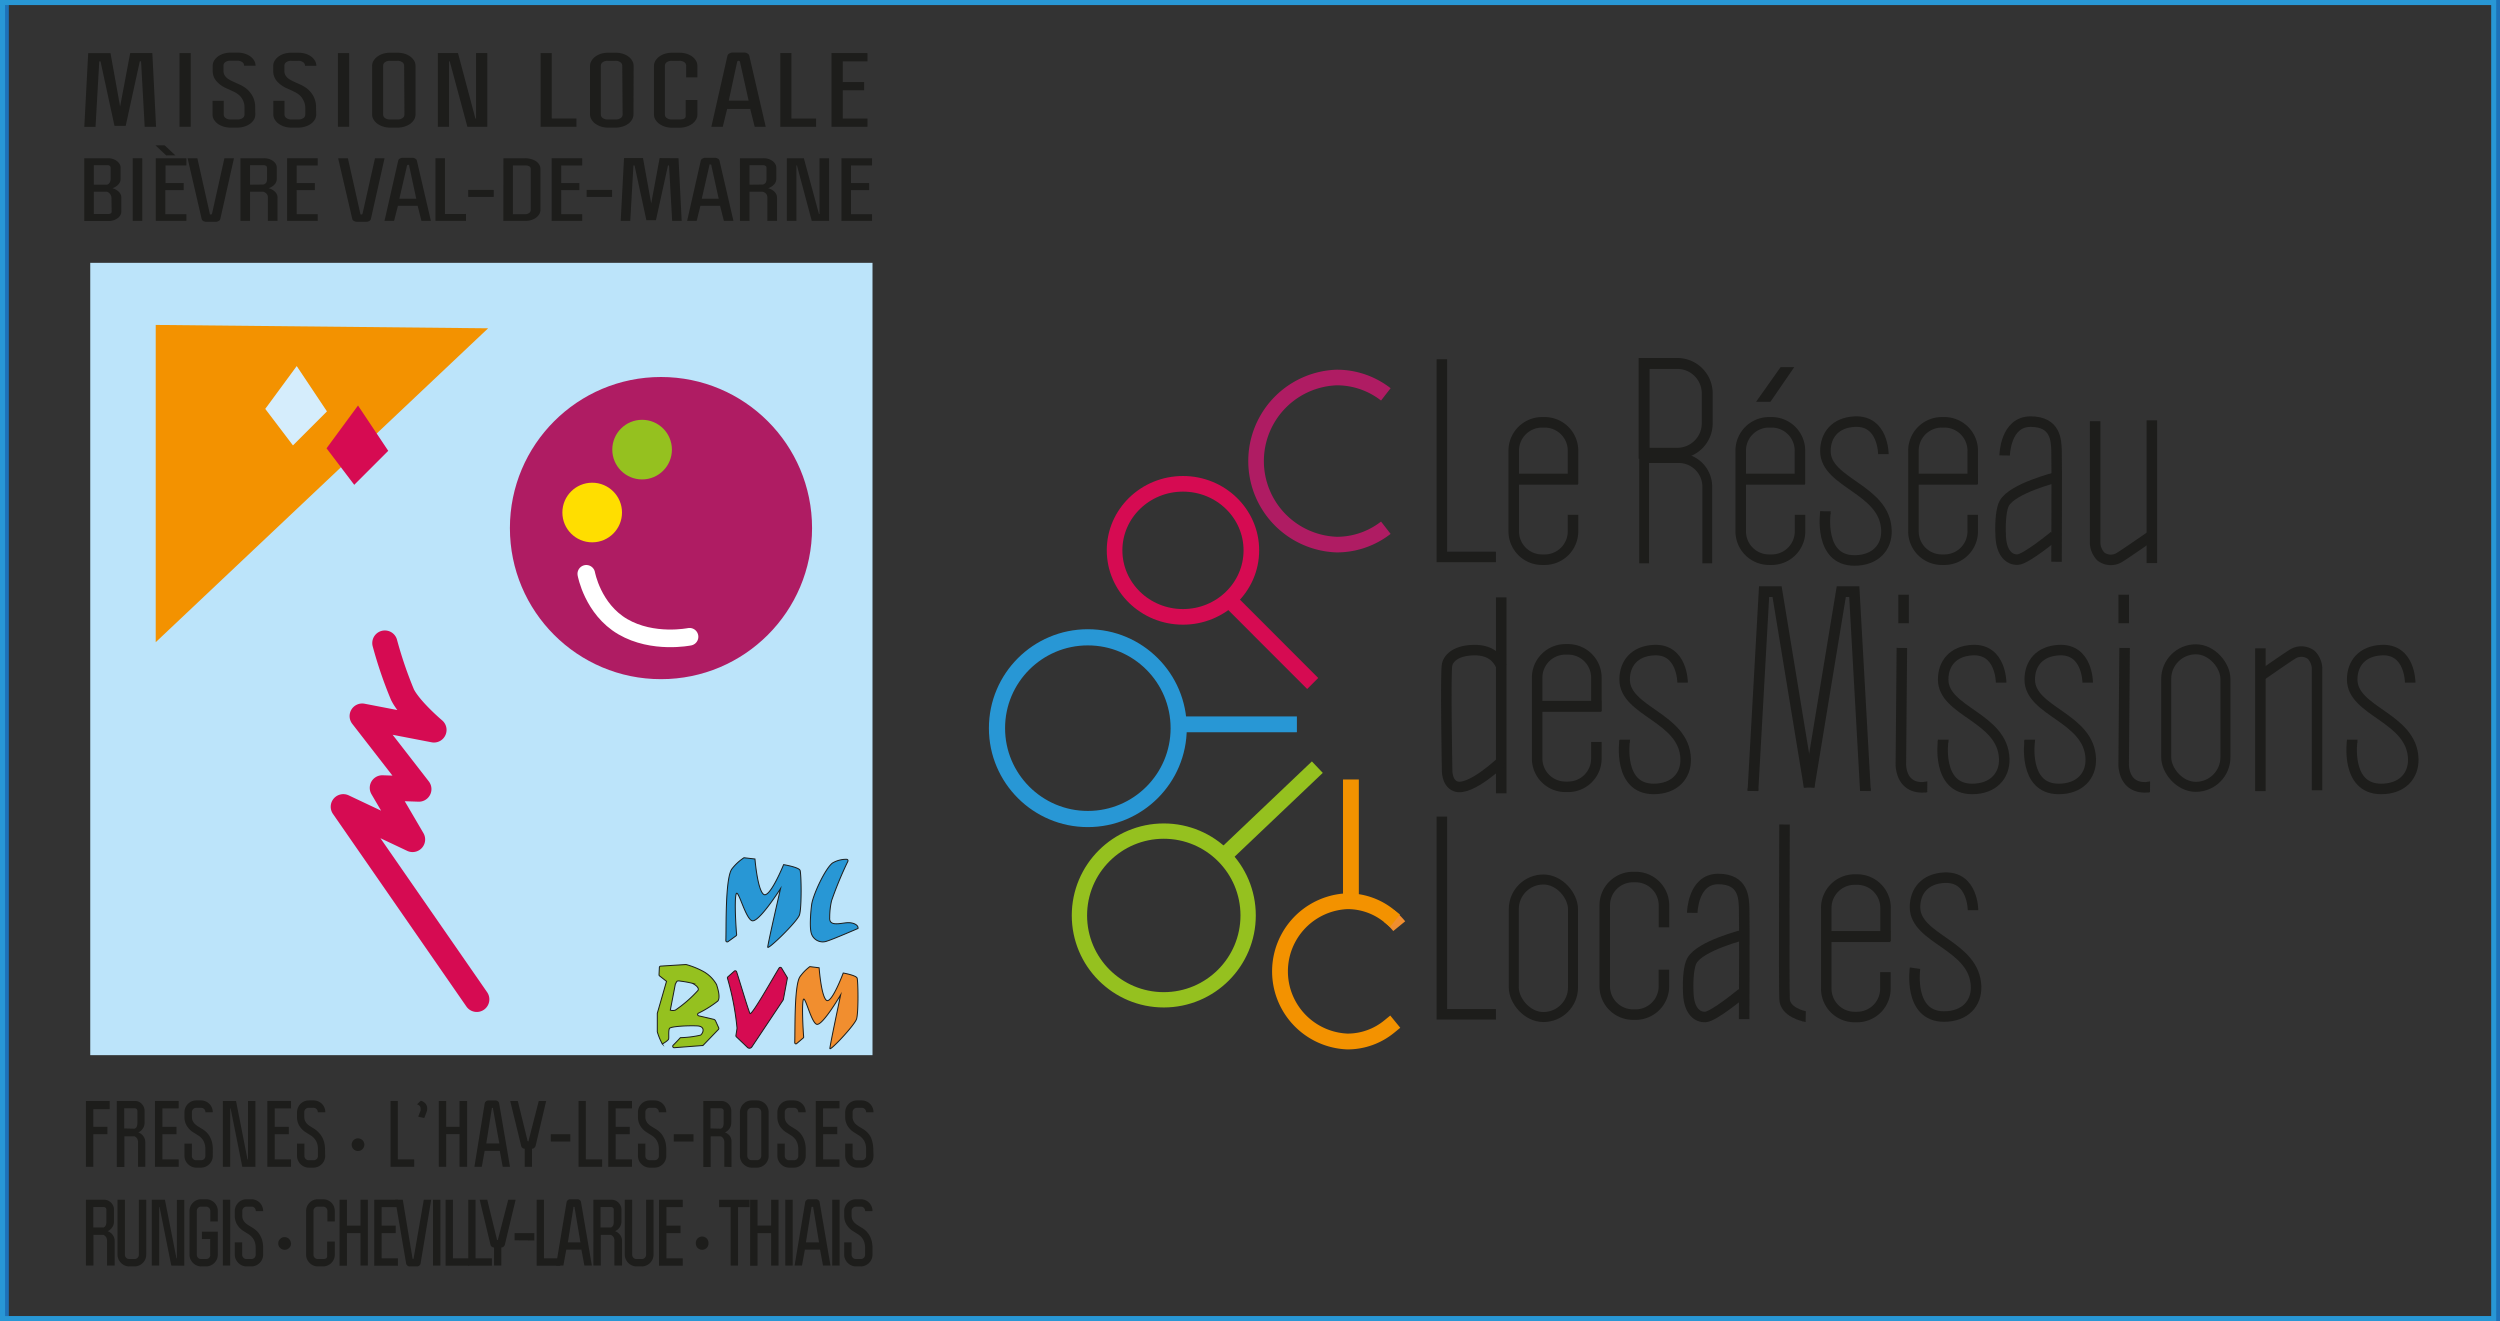
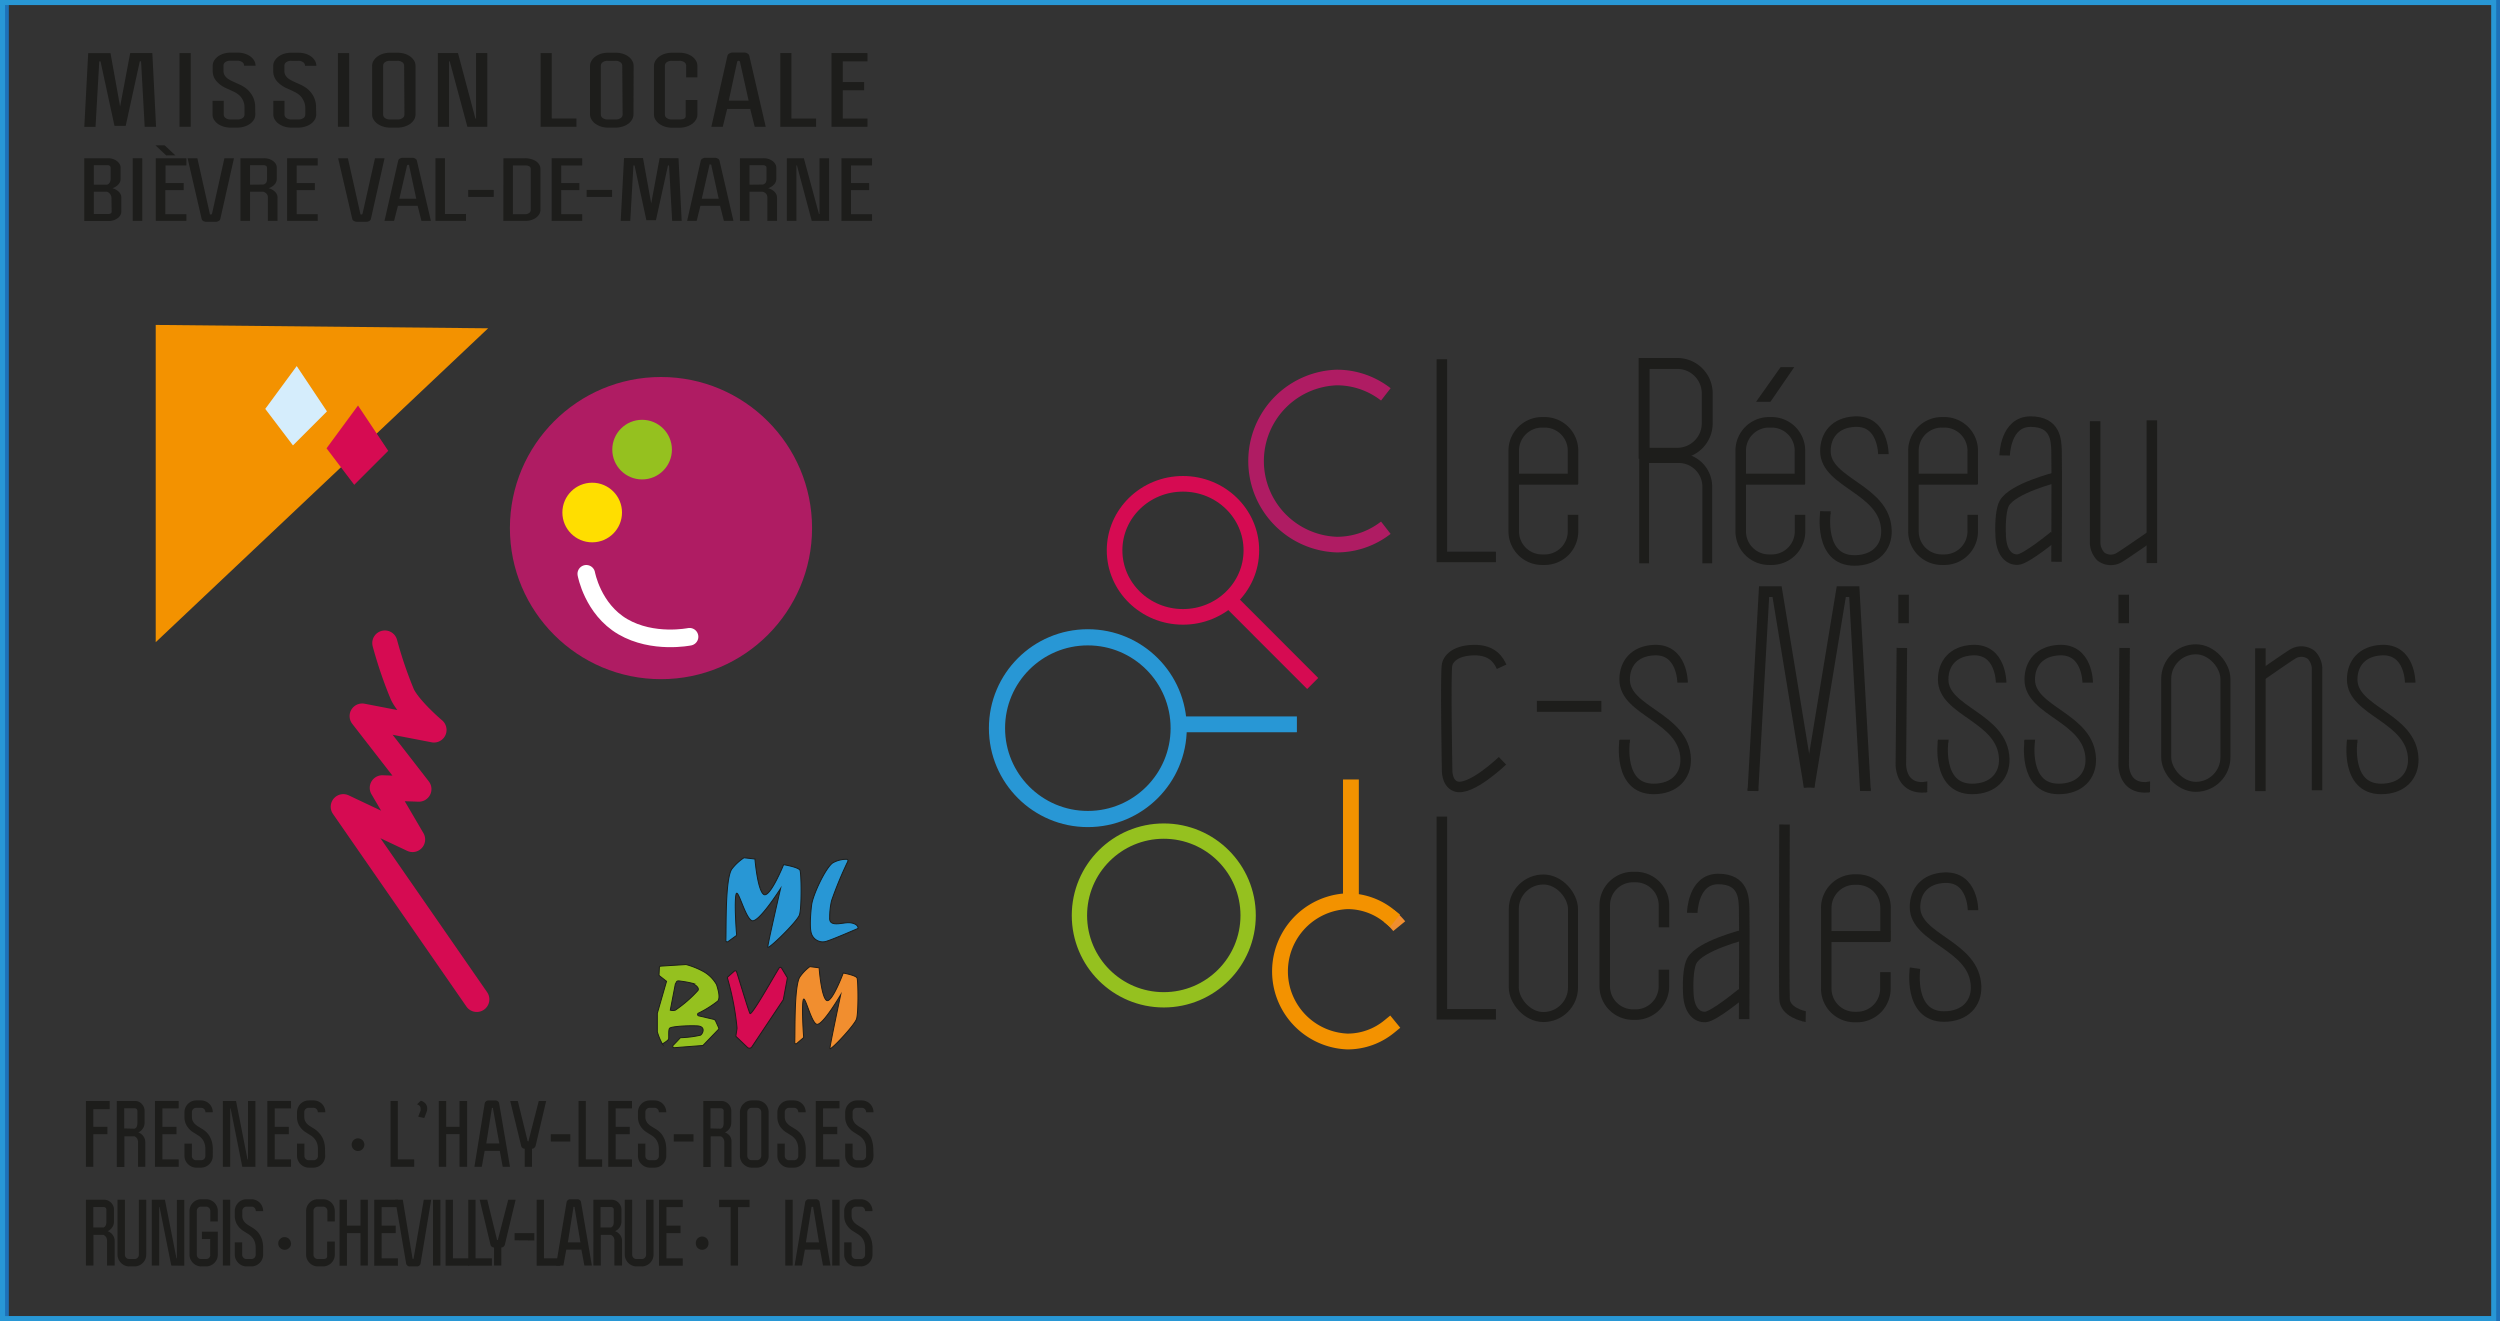
<svg xmlns="http://www.w3.org/2000/svg" id="Calque_5" data-name="Calque 5" viewBox="0 0 496.42 262.33">
  <rect x="0" y="0" width="496.42" height="262.33" fill="#333333" stroke="none" />
  <defs>
    <style>.cls-1{fill:#bce4fa;}.cls-10,.cls-11,.cls-15,.cls-16,.cls-17,.cls-18,.cls-19,.cls-2,.cls-20,.cls-21,.cls-22,.cls-23,.cls-24,.cls-25,.cls-26,.cls-27,.cls-28,.cls-29,.cls-30,.cls-31,.cls-33,.cls-34,.cls-35,.cls-36{fill:none;}.cls-18,.cls-2{stroke:#24a737;stroke-linejoin:bevel;}.cls-3{fill:#2897d5;}.cls-26,.cls-27,.cls-28,.cls-29,.cls-3,.cls-30,.cls-31,.cls-33,.cls-34,.cls-4,.cls-5,.cls-6{stroke:#1d1d1b;}.cls-15,.cls-16,.cls-17,.cls-19,.cls-20,.cls-21,.cls-22,.cls-23,.cls-24,.cls-25,.cls-26,.cls-27,.cls-28,.cls-29,.cls-3,.cls-30,.cls-31,.cls-33,.cls-34,.cls-35,.cls-36,.cls-4,.cls-5,.cls-6{stroke-miterlimit:10;}.cls-3,.cls-4,.cls-5,.cls-6{stroke-width:0.2px;}.cls-4{fill:#f18e2f;}.cls-5,.cls-8{fill:#95c11f;}.cls-13,.cls-6{fill:#d60b52;}.cls-7{fill:#af1c63;}.cls-9{fill:#ffde00;}.cls-10{stroke:#fff;stroke-width:3.5px;}.cls-10,.cls-11{stroke-linecap:round;stroke-linejoin:round;}.cls-11,.cls-21{stroke:#d60b52;}.cls-11{stroke-width:5px;}.cls-12{fill:#f39200;}.cls-14{fill:#d5edfc;}.cls-15,.cls-20{stroke:#af1c63;}.cls-15,.cls-16,.cls-19,.cls-23,.cls-25{stroke-width:3.14px;}.cls-16,.cls-19{stroke:#f39200;}.cls-17{stroke:#f18e2f;stroke-width:3.06px;}.cls-18{stroke-width:1.05px;}.cls-19{stroke-linecap:square;}.cls-20{stroke-width:3.1px;}.cls-21{stroke-width:3.1px;}.cls-22,.cls-23,.cls-36{stroke:#2897d5;}.cls-22{stroke-width:3.21px;}.cls-24,.cls-25{stroke:#95c11f;}.cls-24{stroke-width:3.04px;}.cls-26{stroke-width:2.09px;}.cls-27{stroke-width:2.09px;}.cls-28{stroke-width:2.18px;}.cls-29{stroke-width:2.17px;}.cls-30{stroke-width:1.95px;}.cls-31{stroke-width:1.99px;}.cls-32{fill:#1d1d1b;}.cls-33{stroke-width:2.09px;}.cls-34{stroke-width:2.13px;}.cls-35{stroke:#1d71b8;}</style>
  </defs>
  <title>LogoMLbvm</title>
-   <rect class="cls-1" x="17.92" y="52.19" width="155.33" height="157.33" />
  <g id="Calque_2" data-name="Calque 2">
    <path class="cls-2" d="M270.48,28.56" transform="translate(-6.75 -6.14)" />
  </g>
  <path class="cls-3" d="M151.31,193.12a.27.27,0,0,1-.43-.24c.1-2.6-.15-12.17,1.18-14.17a9.87,9.87,0,0,1,2.42-2.25l2.18.25s.48,6,1.69,7,4-5.88,4-5.88,3,.5,3.26,1.13.36,7.5-.12,8.87-6.29,7-6.29,6.38,2.54-11.63,2.54-11.63-4.35,6.88-5.68,6.38-2.79-6.63-3.15-5.25,0,7,.11,8a.27.27,0,0,1-.11.25Z" transform="translate(-6.75 -6.14)" />
  <path class="cls-4" d="M164.93,213.37c-.16.13-.37,0-.37-.22.09-2.39-.12-11.17,1-13a8.81,8.81,0,0,1,2-2.07l1.84.23s.4,5.51,1.42,6.43,3.37-5.39,3.37-5.39,2.54.45,2.75,1,.3,6.88-.11,8.14-5.29,6.43-5.29,5.85,2.14-10.67,2.14-10.67-3.67,6.31-4.79,5.85-2.35-6.08-2.65-4.81,0,6.38.09,7.31a.28.28,0,0,1-.09.23Z" transform="translate(-6.75 -6.14)" />
  <path class="cls-3" d="M175.11,177.17a.28.28,0,0,0-.25-.4,5.38,5.38,0,0,0-2.82.75c-1.51,1.21-3.87,6.38-4.12,8.25-.19,1.41-.44,4.5-.07,5.69A2.37,2.37,0,0,0,171,193c1.25-.38,6.12-2.5,6.12-2.5.13-.63-.87-1.25-2.25-1.13s-3.5.75-3.37-1a14.84,14.84,0,0,1,.37-3.37A72.85,72.85,0,0,1,175.11,177.17Z" transform="translate(-6.75 -6.14)" />
  <path class="cls-5" d="M140.39,213.72c.62-.61,1.46-1.53,1.46-1.53a20.25,20.25,0,0,0,4-.5c.5-.34,1.09-1.75-.66-1.84s-5.25.09-5.5.5-.09,1.75-.17,2.09-1.25,1-1.25,1a11.8,11.8,0,0,1-1-2.42v-3.67L139.1,201l-1.38-1.08a.28.28,0,0,1-.11-.23l.07-1.44a.28.28,0,0,1,.26-.27l4.95-.31H143a15.85,15.85,0,0,1,3.46,1.4,6.75,6.75,0,0,1,2.58,2.59c.17.58.83,2.5.25,3.25a21,21,0,0,1-3.87,2.42.28.28,0,0,0,.07.52l2.91.68a.58.58,0,0,1,.44.33l.62,1.37a.29.29,0,0,1-.05.32l-3,3.11a.34.34,0,0,1-.19.09l-5.55.43A.29.29,0,0,1,140.39,213.72Zm-.54-7a1.73,1.73,0,0,0,1,0,24.83,24.83,0,0,0,4.5-3.92c.34-.58-.75-1.25-1.16-1.42a19.37,19.37,0,0,0-2.25-.41c-.92-.17-.77.08-1.09.58Z" transform="translate(-6.75 -6.14)" />
  <path class="cls-6" d="M152.53,199l-1.24,1.11a.25.25,0,0,0-.09.26,53.52,53.52,0,0,1,1.9,9.91c0,.15-.16,1.11-.22,1.48a.29.29,0,0,0,.08.25l2.22,2.12a.57.57,0,0,0,.86-.1l6.19-9.28a.49.49,0,0,0,.08-.21l.77-4.09a.28.28,0,0,0,0-.2l-1.14-1.89a.29.29,0,0,0-.49,0c-1.12,1.8-5.25,9.17-5.75,9.05-.16,0-2.12-6.6-2.68-8.29A.29.29,0,0,0,152.53,199Z" transform="translate(-6.75 -6.14)" />
  <circle class="cls-7" cx="131.25" cy="104.86" r="30" />
  <circle class="cls-8" cx="127.5" cy="89.28" r="5.92" />
  <circle class="cls-9" cx="117.59" cy="101.77" r="5.92" />
  <path class="cls-10" d="M123.17,120.08s1.25,7,7.25,10.5,13.25,2,13.25,2" transform="translate(-6.75 -6.14)" />
  <path class="cls-11" d="M83.17,133.83a82.37,82.37,0,0,0,3.5,10.25c1.5,3,6.25,7,6.25,7l-14.25-2.75,11.25,14.5-7.25-.25,6,10.25-13.75-6.5,26.5,38.25" transform="translate(-6.75 -6.14)" />
  <polygon class="cls-12" points="30.92 64.52 30.92 127.52 96.92 65.19 30.92 64.52" />
  <polygon class="cls-13" points="71.09 80.52 64.84 89.02 70.34 96.27 77.09 89.52 71.09 80.52" />
  <polygon class="cls-14" points="58.92 72.69 52.67 81.19 58.17 88.44 64.92 81.69 58.92 72.69" />
  <path class="cls-15" d="M275,115.11v0Z" transform="translate(-6.75 -6.14)" />
  <line class="cls-16" x1="268.25" y1="154.78" x2="268.25" y2="178.91" />
  <path class="cls-17" d="M282.53,188a14.25,14.25,0,0,1,2.06,2.05" transform="translate(-6.75 -6.14)" />
  <path class="cls-18" d="M282.48,69.07" transform="translate(-6.75 -6.14)" />
  <path class="cls-19" d="M282.59,210a13.06,13.06,0,0,1-8.26,2.95,13.94,13.94,0,0,1,0-27.86,13.12,13.12,0,0,1,8.2,2.89" transform="translate(-6.75 -6.14)" />
  <path class="cls-20" d="M281.93,110.93a16,16,0,0,1-3.67,2.14,15.73,15.73,0,0,1-6.07,1.21,16.6,16.6,0,0,1,0-33.18,15.77,15.77,0,0,1,6.07,1.21,16,16,0,0,1,3.67,2.14" transform="translate(-6.75 -6.14)" />
  <ellipse class="cls-21" cx="234.9" cy="109.28" rx="13.58" ry="13.21" />
  <line class="cls-21" x1="260.66" y1="135.72" x2="244.03" y2="119.08" />
  <circle class="cls-22" cx="216.01" cy="144.59" r="18.04" />
  <line class="cls-23" x1="257.52" y1="143.83" x2="233.94" y2="143.83" />
  <circle class="cls-24" cx="231.09" cy="181.78" r="16.75" />
-   <line class="cls-25" x1="261.58" y1="152.33" x2="242.99" y2="170" />
  <polyline class="cls-26" points="286.31 71.33 286.31 110.59 297.04 110.59" />
  <polyline class="cls-26" points="286.31 162.15 286.31 201.41 297.04 201.41" />
  <path class="cls-27" d="M319.1,108.36v3.31a5.63,5.63,0,0,1-5.61,5.61h-.55a5.63,5.63,0,0,1-5.61-5.61V95.58A5.63,5.63,0,0,1,312.94,90h.55a5.63,5.63,0,0,1,5.61,5.61v6.63" transform="translate(-6.75 -6.14)" />
  <line class="cls-28" x1="300.52" y1="95.15" x2="313.33" y2="95.15" />
  <path class="cls-27" d="M337.15,198.68V202a5.63,5.63,0,0,1-5.61,5.61H331a5.63,5.63,0,0,1-5.6-5.61V185.9a5.62,5.62,0,0,1,5.6-5.61h.55a5.62,5.62,0,0,1,5.61,5.61v4.38" transform="translate(-6.75 -6.14)" />
  <path class="cls-27" d="M364.18,108.36v3.31a5.63,5.63,0,0,1-5.61,5.61H358a5.63,5.63,0,0,1-5.6-5.61V95.58A5.62,5.62,0,0,1,358,90h.55a5.62,5.62,0,0,1,5.61,5.61v6.63" transform="translate(-6.75 -6.14)" />
  <line class="cls-28" x1="345.6" y1="95.15" x2="358.41" y2="95.15" />
  <path class="cls-27" d="M398.47,108.36v3.31a5.63,5.63,0,0,1-5.61,5.61h-.55a5.63,5.63,0,0,1-5.61-5.61V95.58A5.63,5.63,0,0,1,392.31,90h.55a5.63,5.63,0,0,1,5.61,5.61v6.63" transform="translate(-6.75 -6.14)" />
  <line class="cls-28" x1="379.89" y1="95.15" x2="392.7" y2="95.15" />
-   <path class="cls-27" d="M323.74,153.47v3.3a5.62,5.62,0,0,1-5.61,5.61h-.54a5.62,5.62,0,0,1-5.61-5.61V140.69a5.62,5.62,0,0,1,5.61-5.61h.54a5.62,5.62,0,0,1,5.61,5.61v6.63" transform="translate(-6.75 -6.14)" />
  <line class="cls-28" x1="305.17" y1="140.26" x2="317.98" y2="140.26" />
  <path class="cls-27" d="M381.13,199.18v3.31a5.63,5.63,0,0,1-5.61,5.6H375a5.63,5.63,0,0,1-5.61-5.6V186.4a5.63,5.63,0,0,1,5.61-5.61h.55a5.63,5.63,0,0,1,5.61,5.61V193" transform="translate(-6.75 -6.14)" />
  <line class="cls-28" x1="362.55" y1="185.97" x2="375.36" y2="185.97" />
  <path class="cls-29" d="M326.47,72.17h6.61A5.94,5.94,0,0,1,339,78.11V84A5.94,5.94,0,0,1,333.08,90h-6.61a0,0,0,0,1,0,0V72.17A0,0,0,0,1,326.47,72.17Z" />
  <path class="cls-30" d="M333.22,118V97.1h6.87a5.68,5.68,0,0,1,5.67,5.67V118" transform="translate(-6.75 -6.14)" />
  <rect class="cls-31" x="300.59" y="174.64" width="11.76" height="27.31" rx="5.88" />
  <rect class="cls-31" x="430.14" y="128.93" width="11.76" height="27.31" rx="5.88" />
  <polygon class="cls-32" points="348.69 79.79 351.55 79.79 356.28 72.9 353.57 72.9 348.69 79.79" />
  <rect class="cls-32" x="376.95" y="118.09" width="2.09" height="5.67" />
  <rect class="cls-32" x="420.66" y="118.09" width="2.09" height="5.67" />
  <path class="cls-33" d="M404.81,96.58s.09-6.72,5.15-6.72,5.06,3.84,5.15,5.67,0,22.16,0,22.16" transform="translate(-6.75 -6.14)" />
  <path class="cls-33" d="M414.67,112.55s-5.58,4.62-7.24,4.71-3.23-1.22-3.4-4.54.17-5.67.7-6.63c1.65-3,10.29-5.15,10.29-5.15" transform="translate(-6.75 -6.14)" />
  <path class="cls-33" d="M342.78,187.4s.09-6.72,5.15-6.72,5.06,3.84,5.15,5.67,0,22.16,0,22.16" transform="translate(-6.75 -6.14)" />
  <path class="cls-33" d="M352.64,203.36s-5.58,4.63-7.24,4.72-3.23-1.23-3.4-4.54.17-5.67.7-6.63c1.65-3,10.29-5.15,10.29-5.15" transform="translate(-6.75 -6.14)" />
  <path class="cls-33" d="M422.78,89.78v24.34a4.13,4.13,0,0,0,1.14,2.53,3.27,3.27,0,0,0,3.84.08c1.13-.69,6.28-4.27,6.28-4.27" transform="translate(-6.75 -6.14)" />
  <line class="cls-33" x1="427.29" y1="83.46" x2="427.29" y2="111.81" />
  <path class="cls-33" d="M466.84,163.06V138.72a4.15,4.15,0,0,0-1.13-2.53,3.27,3.27,0,0,0-3.84-.09c-1.14.7-6.28,4.28-6.28,4.28" transform="translate(-6.75 -6.14)" />
  <line class="cls-33" x1="448.84" y1="157.09" x2="448.84" y2="128.74" />
-   <line class="cls-33" x1="298.09" y1="118.62" x2="298.09" y2="157.53" />
  <path class="cls-33" d="M304.92,138.54c-.52-1.13-1.66-3.4-5.58-3.31-3.23.07-4.89,1.39-5.24,2.88s0,20.85,0,20.85-.13,2.61,1.66,3.31c2.88,1.14,9.33-5.06,9.33-5.06" transform="translate(-6.75 -6.14)" />
  <polyline class="cls-34" points="348.08 157 350.29 117.48 352.87 117.48 359.24 156.23" />
  <polyline class="cls-34" points="370.41 157 368.2 117.48 365.62 117.48 359.24 156.23" />
  <rect class="cls-32" x="358.2" y="155.04" width="2.07" height="1.35" />
  <polygon class="cls-32" points="349.12 157.09 347.01 157.05 347.06 156.49 349.12 156.52 349.12 157.09" />
  <polygon class="cls-32" points="371.48 157.09 369.37 157.05 369.42 156.49 371.42 156.49 371.48 157.09" />
  <path class="cls-26" d="M384.4,134.8l-.2,23.32c.2,2.77,1.71,4.37,4.23,4.36h0a3.94,3.94,0,0,0,.77-.08" transform="translate(-6.75 -6.14)" />
  <polygon class="cls-32" points="382.2 157.35 382.12 155.26 382.71 155.15 382.69 157.29 382.2 157.35" />
  <path class="cls-26" d="M428.63,134.8l-.19,23.32c.19,2.77,1.7,4.37,4.22,4.36h0a3.94,3.94,0,0,0,.77-.08" transform="translate(-6.75 -6.14)" />
  <polygon class="cls-32" points="426.43 157.35 426.35 155.26 426.94 155.15 426.92 157.29 426.43 157.35" />
  <path class="cls-33" d="M421.3,141.68s0-6.71-5.67-6.45c-3.92.18-5.84,2.7-5.84,5.84,0,6.43,11.9,7.51,12.12,15.79.09,3.32-2.18,5.94-6.37,5.94-7.15,0-5.75-9.6-5.75-9.6" transform="translate(-6.75 -6.14)" />
  <polygon class="cls-32" points="404.02 147.47 401.98 147.43 402.03 146.87 404.11 146.87 404.02 147.47" />
  <path class="cls-33" d="M485.34,141.68s0-6.71-5.67-6.45c-3.93.18-5.85,2.7-5.85,5.84,0,6.43,11.91,7.51,12.13,15.79.08,3.32-2.18,5.94-6.37,5.94-7.16,0-5.76-9.6-5.76-9.6" transform="translate(-6.75 -6.14)" />
  <polygon class="cls-32" points="468.06 147.47 466.02 147.43 466.06 146.87 468.14 146.87 468.06 147.47" />
  <path class="cls-33" d="M380.73,96.32s0-6.72-5.67-6.46c-3.92.18-5.84,2.71-5.84,5.85,0,6.43,11.91,7.5,12.12,15.79.09,3.31-2.18,5.93-6.36,5.93-7.16,0-5.76-9.6-5.76-9.6" transform="translate(-6.75 -6.14)" />
  <polygon class="cls-32" points="363.45 102.12 361.39 102.08 361.44 101.52 363.54 101.52 363.45 102.12" />
  <path class="cls-33" d="M398.53,186.88s0-6.72-5.67-6.46c-3.92.18-5.85,2.7-5.85,5.85,0,6.42,11.91,7.5,12.13,15.79.09,3.31-2.18,5.93-6.37,5.93-7.15,0-5.76-9.6-5.76-9.6" transform="translate(-6.75 -6.14)" />
  <path class="cls-33" d="M340.86,141.68s0-6.71-5.67-6.45c-3.92.18-5.84,2.7-5.84,5.84,0,6.43,11.91,7.51,12.12,15.79.09,3.32-2.18,5.94-6.36,5.94-7.16,0-5.76-9.6-5.76-9.6" transform="translate(-6.75 -6.14)" />
  <path class="cls-33" d="M404.11,141.68s0-6.71-5.67-6.45c-3.92.18-5.84,2.7-5.84,5.84,0,6.43,11.91,7.51,12.13,15.79.08,3.32-2.19,5.94-6.37,5.94-7.16,0-5.76-9.6-5.76-9.6" transform="translate(-6.75 -6.14)" />
  <polygon class="cls-32" points="386.85 147.47 384.77 147.43 384.82 146.87 386.94 146.87 386.85 147.47" />
  <polygon class="cls-32" points="323.59 147.47 321.6 147.43 321.65 146.87 323.68 146.87 323.59 147.47" />
  <path class="cls-27" d="M361.1,169.86s-.13,32.46,0,34.55c0,2.75,3.93,3.53,3.93,3.53" transform="translate(-6.75 -6.14)" />
  <polygon class="cls-32" points="358.58 200.81 358.54 202.94 357.82 202.76 357.98 200.73 358.58 200.81" />
  <rect class="cls-35" x="1.25" y="0.5" width="494.67" height="261.33" />
  <rect class="cls-36" x="0.5" y="0.5" width="494.67" height="261.33" />
  <path class="cls-32" d="M37,16.68l.74,14.64H35.48l-.72-13h-.25l-2.8,12.81H29.48L26.71,18.33h-.25l-.74,13H23.49l.77-14.64h4.43L30.6,27.29l2-10.61Z" transform="translate(-6.75 -6.14)" />
  <path class="cls-32" d="M44.62,31.32H42.39V16.68h2.23Z" transform="translate(-6.75 -6.14)" />
  <path class="cls-32" d="M57.45,28.87a2,2,0,0,1-.27,1,2.62,2.62,0,0,1-.76.84,4,4,0,0,1-1.14.56,4.51,4.51,0,0,1-1.4.21H52.5a4.45,4.45,0,0,1-1.39-.21A4.11,4.11,0,0,1,50,30.73a2.91,2.91,0,0,1-.77-.84,1.94,1.94,0,0,1-.28-1V26.16h2.23v2.71a.83.83,0,0,0,.37.71,1.62,1.62,0,0,0,1,.28h1.38a1.62,1.62,0,0,0,1-.28.83.83,0,0,0,.37-.71V27.46A3.22,3.22,0,0,0,55,26.07a3.1,3.1,0,0,0-.73-1,4.36,4.36,0,0,0-1.1-.72c-.43-.21-.9-.42-1.39-.64a5.62,5.62,0,0,1-2.06-1.47,3.09,3.09,0,0,1-.74-2.05v-1a2,2,0,0,1,.28-1,2.91,2.91,0,0,1,.77-.84,3.85,3.85,0,0,1,1.13-.56,4.76,4.76,0,0,1,1.39-.2h1.38a4.83,4.83,0,0,1,1.4.2,3.79,3.79,0,0,1,1.14.56,2.62,2.62,0,0,1,.76.84,2.1,2.1,0,0,1,.27,1H55.22a.84.84,0,0,0-.37-.72,1.61,1.61,0,0,0-1-.27H52.5a1.61,1.61,0,0,0-1,.27.84.84,0,0,0-.37.72v1a1.7,1.7,0,0,0,.22.89,2.37,2.37,0,0,0,.63.68,5.88,5.88,0,0,0,1,.55c.37.18.77.36,1.2.55a7.19,7.19,0,0,1,1.31.74,4.57,4.57,0,0,1,1,1,4.25,4.25,0,0,1,.68,1.26,4.67,4.67,0,0,1,.25,1.6Z" transform="translate(-6.75 -6.14)" />
  <path class="cls-32" d="M69.54,28.87a2,2,0,0,1-.27,1,2.74,2.74,0,0,1-.76.84,4,4,0,0,1-1.14.56,4.56,4.56,0,0,1-1.4.21H64.59a4.45,4.45,0,0,1-1.39-.21,4.11,4.11,0,0,1-1.13-.56,2.91,2.91,0,0,1-.77-.84,1.94,1.94,0,0,1-.28-1V26.16h2.23v2.71a.83.83,0,0,0,.37.71,1.62,1.62,0,0,0,1,.28H66a1.62,1.62,0,0,0,1-.28.83.83,0,0,0,.37-.71V27.46A3.22,3.22,0,0,0,67,26.07a3.1,3.1,0,0,0-.73-1,4.43,4.43,0,0,0-1.11-.72c-.42-.21-.89-.42-1.38-.64a5.62,5.62,0,0,1-2.06-1.47A3.09,3.09,0,0,1,61,20.21v-1a2,2,0,0,1,.28-1,2.91,2.91,0,0,1,.77-.84,3.85,3.85,0,0,1,1.13-.56,4.76,4.76,0,0,1,1.39-.2H66a4.88,4.88,0,0,1,1.4.2,3.79,3.79,0,0,1,1.14.56,2.74,2.74,0,0,1,.76.84,2.1,2.1,0,0,1,.27,1H67.31a.84.84,0,0,0-.37-.72,1.61,1.61,0,0,0-1-.27H64.59a1.61,1.61,0,0,0-1,.27.84.84,0,0,0-.37.72v1a1.7,1.7,0,0,0,.22.89,2.37,2.37,0,0,0,.63.68,5.88,5.88,0,0,0,1,.55c.37.18.77.36,1.2.55a7.19,7.19,0,0,1,1.31.74,4.57,4.57,0,0,1,1,1,4.25,4.25,0,0,1,.68,1.26,4.67,4.67,0,0,1,.25,1.6Z" transform="translate(-6.75 -6.14)" />
  <path class="cls-32" d="M76.08,31.32H73.85V16.68h2.23Z" transform="translate(-6.75 -6.14)" />
  <path class="cls-32" d="M89.26,28.87a2,2,0,0,1-.27,1,2.88,2.88,0,0,1-.76.84,4,4,0,0,1-1.14.56,4.56,4.56,0,0,1-1.4.21H84.2a4.43,4.43,0,0,1-1.38-.21,4.11,4.11,0,0,1-1.13-.56,2.91,2.91,0,0,1-.77-.84,1.94,1.94,0,0,1-.28-1V19.21a2,2,0,0,1,.28-1,2.91,2.91,0,0,1,.77-.84,3.85,3.85,0,0,1,1.13-.56,4.75,4.75,0,0,1,1.38-.2h1.49a4.88,4.88,0,0,1,1.4.2,3.79,3.79,0,0,1,1.14.56,2.88,2.88,0,0,1,.76.84,2.1,2.1,0,0,1,.27,1ZM87,19.21a.86.86,0,0,0-.37-.72,1.61,1.61,0,0,0-1-.27H84.2a1.6,1.6,0,0,0-1,.27.84.84,0,0,0-.37.72v9.66a.83.83,0,0,0,.37.71,1.61,1.61,0,0,0,1,.28h1.49a1.62,1.62,0,0,0,1-.28.86.86,0,0,0,.37-.71Z" transform="translate(-6.75 -6.14)" />
  <path class="cls-32" d="M99.56,31.32l-3.51-13h-.13v13H93.69V16.68h4l3.46,13h.13v-13h2.23V31.32Z" transform="translate(-6.75 -6.14)" />
  <path class="cls-32" d="M116.31,29.67h4.9v1.65H114.1V16.68h2.21Z" transform="translate(-6.75 -6.14)" />
  <path class="cls-32" d="M132.54,28.87a2,2,0,0,1-.28,1,2.71,2.71,0,0,1-.75.84,4,4,0,0,1-1.14.56,4.61,4.61,0,0,1-1.4.21h-1.49a4.5,4.5,0,0,1-1.39-.21,4.19,4.19,0,0,1-1.12-.56,2.91,2.91,0,0,1-.77-.84,2,2,0,0,1-.29-1V19.21a2,2,0,0,1,.29-1,2.91,2.91,0,0,1,.77-.84,3.92,3.92,0,0,1,1.12-.56,4.81,4.81,0,0,1,1.39-.2H129a4.93,4.93,0,0,1,1.4.2,3.79,3.79,0,0,1,1.14.56,2.71,2.71,0,0,1,.75.84,2.1,2.1,0,0,1,.28,1Zm-2.23-9.66a.85.85,0,0,0-.38-.72,1.58,1.58,0,0,0-1-.27h-1.49a1.58,1.58,0,0,0-1,.27.85.85,0,0,0-.38.72v9.66a.84.84,0,0,0,.38.71,1.58,1.58,0,0,0,1,.28H129a1.58,1.58,0,0,0,1-.28.84.84,0,0,0,.38-.71Z" transform="translate(-6.75 -6.14)" />
  <path class="cls-32" d="M143,26h2.23v2.89a2,2,0,0,1-.27,1,2.88,2.88,0,0,1-.76.84,4,4,0,0,1-1.14.56,4.56,4.56,0,0,1-1.4.21h-1.48a4.45,4.45,0,0,1-1.39-.21,4.11,4.11,0,0,1-1.13-.56,2.91,2.91,0,0,1-.77-.84,1.94,1.94,0,0,1-.28-1V19.21a2,2,0,0,1,.28-1,2.91,2.91,0,0,1,.77-.84,3.85,3.85,0,0,1,1.13-.56,4.76,4.76,0,0,1,1.39-.2h1.48a4.88,4.88,0,0,1,1.4.2,3.79,3.79,0,0,1,1.14.56,2.88,2.88,0,0,1,.76.84,2.1,2.1,0,0,1,.27,1v2.3H143v-2.3a.84.84,0,0,0-.37-.72,1.61,1.61,0,0,0-1-.27h-1.48a1.61,1.61,0,0,0-1,.27.84.84,0,0,0-.37.72v9.66a.83.83,0,0,0,.37.71,1.62,1.62,0,0,0,1,.28h1.48a2.93,2.93,0,0,0,.76-.08.76.76,0,0,0,.37-.2.63.63,0,0,0,.14-.31c0-.12,0-.26,0-.4V26Z" transform="translate(-6.75 -6.14)" />
  <path class="cls-32" d="M156.61,31.32l-.89-3.55h-4.58l-.87,3.55H148l3.2-14.13a.75.75,0,0,1,.36-.42,1.27,1.27,0,0,1,.7-.2h2.21a1.27,1.27,0,0,1,.7.19.69.69,0,0,1,.36.43l3.27,14.13Zm-2.92-12.87a.18.18,0,0,0-.05-.12.24.24,0,0,0-.2-.11h-.07a.19.19,0,0,0-.19.09.64.64,0,0,1-.06.14l-1.66,7.67h3.94Z" transform="translate(-6.75 -6.14)" />
  <path class="cls-32" d="M163.9,29.67h4.9v1.65h-7.11V16.68h2.21Z" transform="translate(-6.75 -6.14)" />
  <path class="cls-32" d="M174.1,18.33v4.1h4.24v1.64H174.1v5.6H179v1.65h-7.14V16.68H179v1.65Z" transform="translate(-6.75 -6.14)" />
  <path class="cls-32" d="M28.14,37.56a3.41,3.41,0,0,1,1,.14,2.94,2.94,0,0,1,.81.41,2,2,0,0,1,.54.59,1.37,1.37,0,0,1,.21.73v2.24a1.62,1.62,0,0,1-.46,1.11,2.6,2.6,0,0,1-1.17.73,2.92,2.92,0,0,1,1.28.72,1.58,1.58,0,0,1,.49,1.15v2.78a1.31,1.31,0,0,1-.2.72,1.94,1.94,0,0,1-.55.6,2.86,2.86,0,0,1-.8.4,3.1,3.1,0,0,1-1,.15H23.48V37.56ZM28,42.81a.88.88,0,0,0,.57-.49,1.59,1.59,0,0,0,.15-.62V39.43a.47.47,0,0,0-.16-.34.65.65,0,0,0-.46-.15H25.38v3.87Zm.88,2.57a1.25,1.25,0,0,0-.24-.67,1.28,1.28,0,0,0-.66-.5H25.38v4.42h2.89a.86.86,0,0,0,.49-.13.4.4,0,0,0,.16-.34Z" transform="translate(-6.75 -6.14)" />
  <path class="cls-32" d="M35,50h-1.9V37.56H35Z" transform="translate(-6.75 -6.14)" />
  <path class="cls-32" d="M37.62,35h1.83L41.58,37H39.75Zm2,4v3.49h3.61v1.4H39.58v4.78h4.18V50H37.68V37.56h6.08V39Z" transform="translate(-6.75 -6.14)" />
  <path class="cls-32" d="M51.31,37.56h1.9L50.49,49.65a.61.61,0,0,1-.31.36,1,1,0,0,1-.6.17H47.7a1.12,1.12,0,0,1-.6-.16.61.61,0,0,1-.3-.37L44,37.56h1.94l2.47,11a.12.12,0,0,0,0,.09l.08.07a.1.1,0,0,0,.09,0h.07c.08,0,.13,0,.15-.08a.67.67,0,0,1,.06-.12Z" transform="translate(-6.75 -6.14)" />
  <path class="cls-32" d="M59.94,50V45.38a1.09,1.09,0,0,0-.24-.75,1.57,1.57,0,0,0-.66-.42H56.4V50H54.5V37.56h4.66a3.41,3.41,0,0,1,1,.14,2.94,2.94,0,0,1,.81.41,2,2,0,0,1,.54.59,1.36,1.36,0,0,1,.2.73v2.24a1.61,1.61,0,0,1-.45,1.11,2.6,2.6,0,0,1-1.17.73,2.92,2.92,0,0,1,1.28.72,1.58,1.58,0,0,1,.49,1.15V50Zm-.88-7.22a1,1,0,0,0,.57-.4,1.47,1.47,0,0,0,.14-.71V39.43a.39.39,0,0,0-.2-.35.84.84,0,0,0-.49-.14H56.4v3.87Z" transform="translate(-6.75 -6.14)" />
  <path class="cls-32" d="M65.66,39v3.49h3.61v1.4H65.66v4.78h4.18V50H63.76V37.56h6.08V39Z" transform="translate(-6.75 -6.14)" />
  <path class="cls-32" d="M81.21,37.56h1.9L80.39,49.65a.62.62,0,0,1-.3.36,1.06,1.06,0,0,1-.61.17H77.61A1.13,1.13,0,0,1,77,50a.61.61,0,0,1-.3-.37L73.89,37.56h1.94l2.47,11a.18.18,0,0,0,0,.09l.08.07a.1.1,0,0,0,.09,0h.07a.15.15,0,0,0,.16-.08.73.73,0,0,1,.05-.12Z" transform="translate(-6.75 -6.14)" />
  <path class="cls-32" d="M90.44,50l-.76-3H85.77L85,50h-1.9l2.73-12a.64.64,0,0,1,.3-.36,1.13,1.13,0,0,1,.6-.17h1.88a1.08,1.08,0,0,1,.6.17.61.61,0,0,1,.31.36l2.79,12ZM88,39.07a.16.16,0,0,0,0-.11.22.22,0,0,0-.16-.09h-.07c-.08,0-.14,0-.16.07l-.05.13L86.05,45.6H89.4Z" transform="translate(-6.75 -6.14)" />
  <path class="cls-32" d="M95.1,48.63h4.18V50H93.22V37.56H95.1Z" transform="translate(-6.75 -6.14)" />
  <path class="cls-32" d="M99.72,45.24V43.85h5.07v1.39Z" transform="translate(-6.75 -6.14)" />
  <path class="cls-32" d="M106.71,37.56H111a4.17,4.17,0,0,1,1.19.16,3.48,3.48,0,0,1,1,.44,2.21,2.21,0,0,1,.65.68,1.77,1.77,0,0,1,.23.87v8.07a1.78,1.78,0,0,1-.23.88,2.42,2.42,0,0,1-.65.71,3.26,3.26,0,0,1-1,.48A3.85,3.85,0,0,1,111,50h-4.3ZM108.6,39v9.67H111a1.31,1.31,0,0,0,.82-.24.72.72,0,0,0,.32-.61V39.71a.63.63,0,0,0-.32-.56A1.53,1.53,0,0,0,111,39Z" transform="translate(-6.75 -6.14)" />
  <path class="cls-32" d="M118.19,39v3.49h3.6v1.4h-3.6v4.78h4.17V50h-6.07V37.56h6.07V39Z" transform="translate(-6.75 -6.14)" />
  <path class="cls-32" d="M123.23,45.24V43.85h5.06v1.39Z" transform="translate(-6.75 -6.14)" />
  <path class="cls-32" d="M141.48,37.56,142.11,50h-1.89L139.6,39h-.21L137,49.87h-1.9L132.75,39h-.22L131.9,50H130l.66-12.47h3.77l1.63,9,1.67-9Z" transform="translate(-6.75 -6.14)" />
  <path class="cls-32" d="M150.49,50l-.76-3h-3.9l-.74,3h-1.9l2.72-12a.67.67,0,0,1,.31-.36,1.13,1.13,0,0,1,.6-.17h1.88a1.13,1.13,0,0,1,.6.17.61.61,0,0,1,.31.36l2.78,12Zm-2.49-11a.15.15,0,0,0,0-.11.24.24,0,0,0-.17-.09h-.06c-.09,0-.14,0-.16.07l0,.13L146.1,45.6h3.36Z" transform="translate(-6.75 -6.14)" />
  <path class="cls-32" d="M159.12,50V45.38a1.09,1.09,0,0,0-.24-.75,1.57,1.57,0,0,0-.66-.42h-2.64V50h-1.9V37.56h4.66a3.41,3.41,0,0,1,1,.14,2.94,2.94,0,0,1,.81.41,2,2,0,0,1,.54.59,1.37,1.37,0,0,1,.21.73v2.24a1.62,1.62,0,0,1-.46,1.11,2.6,2.6,0,0,1-1.17.73,2.92,2.92,0,0,1,1.28.72,1.58,1.58,0,0,1,.49,1.15V50Zm-.88-7.22a1,1,0,0,0,.57-.4,1.47,1.47,0,0,0,.14-.71V39.43a.39.39,0,0,0-.2-.35.84.84,0,0,0-.49-.14h-2.68v3.87Z" transform="translate(-6.75 -6.14)" />
  <path class="cls-32" d="M167.94,50,165,39h-.11V50h-1.9V37.56h3.38l3,11.07h.11V37.56h1.9V50Z" transform="translate(-6.75 -6.14)" />
  <path class="cls-32" d="M175.73,39v3.49h3.61v1.4h-3.61v4.78h4.18V50h-6.08V37.56h6.08V39Z" transform="translate(-6.75 -6.14)" />
  <path class="cls-32" d="M28.53,224.76v1.63H25.28v3.5h2.8v1.47h-2.8v6.47H23.81V224.76Z" transform="translate(-6.75 -6.14)" />
  <path class="cls-32" d="M34.16,237.83V233a1.46,1.46,0,0,0-.19-.79,1.15,1.15,0,0,0-.52-.43h-2v6.09H29.94V224.76h3.61a1.91,1.91,0,0,1,.76.15,2.12,2.12,0,0,1,1,1.05,1.91,1.91,0,0,1,.15.76v2.35a2,2,0,0,1-.35,1.16,2,2,0,0,1-.9.77,2.08,2.08,0,0,1,1,.75,2,2,0,0,1,.39,1.21v4.87Zm-.69-7.57a.73.73,0,0,0,.44-.42,1.87,1.87,0,0,0,.12-.74v-2.38a.49.49,0,0,0-.16-.37.56.56,0,0,0-.38-.14H31.41v4Z" transform="translate(-6.75 -6.14)" />
  <path class="cls-32" d="M39,226.23v3.66h2.8v1.47H39v5h3.24v1.47H37.52V224.76h4.71v1.47Z" transform="translate(-6.75 -6.14)" />
  <path class="cls-32" d="M49,235.64a2.36,2.36,0,0,1-.18.92,2.2,2.2,0,0,1-.5.74,2.49,2.49,0,0,1-.75.51,2.37,2.37,0,0,1-.92.19h-.92a2.32,2.32,0,0,1-.91-.19,2.57,2.57,0,0,1-.74-.51,2.23,2.23,0,0,1-.51-.74,2.2,2.2,0,0,1-.19-.92v-2.42h1.47v2.42a.84.84,0,0,0,.88.88h.92a.89.89,0,0,0,.64-.24.88.88,0,0,0,.24-.64v-1.26a3.73,3.73,0,0,0-.18-1.24,2.8,2.8,0,0,0-.48-.87,3.06,3.06,0,0,0-.73-.65l-.91-.57a4.07,4.07,0,0,1-1.36-1.31,3.34,3.34,0,0,1-.49-1.83V227a2.23,2.23,0,0,1,.19-.92,2.17,2.17,0,0,1,.51-.75,2.2,2.2,0,0,1,.74-.5,2.31,2.31,0,0,1,.91-.18h.92a2.36,2.36,0,0,1,.92.18,2.3,2.3,0,0,1,1.25,1.25A2.39,2.39,0,0,1,49,227H47.54a.84.84,0,0,0-.88-.88h-.92a.85.85,0,0,0-.88.88v.9a1.89,1.89,0,0,0,.15.79,2,2,0,0,0,.42.61,3.56,3.56,0,0,0,.63.5l.8.49a4.52,4.52,0,0,1,.86.65,3.75,3.75,0,0,1,.68.88,4.52,4.52,0,0,1,.45,1.12,5.69,5.69,0,0,1,.16,1.43Z" transform="translate(-6.75 -6.14)" />
  <path class="cls-32" d="M54.86,237.83l-2.32-11.6h-.08v11.6H51V224.76h2.62l2.28,11.6H56v-11.6h1.47v13.07Z" transform="translate(-6.75 -6.14)" />
  <path class="cls-32" d="M61.3,226.23v3.66h2.8v1.47H61.3v5h3.24v1.47H59.83V224.76h4.71v1.47Z" transform="translate(-6.75 -6.14)" />
  <path class="cls-32" d="M71.32,235.64a2.36,2.36,0,0,1-.18.92,2.2,2.2,0,0,1-.5.74,2.49,2.49,0,0,1-.75.51A2.37,2.37,0,0,1,69,238h-.92a2.32,2.32,0,0,1-.91-.19,2.62,2.62,0,0,1-.75-.51,2.36,2.36,0,0,1-.5-.74,2.2,2.2,0,0,1-.19-.92v-2.42h1.47v2.42a.84.84,0,0,0,.88.88H69a.89.89,0,0,0,.64-.24.88.88,0,0,0,.24-.64v-1.26a3.73,3.73,0,0,0-.18-1.24,2.8,2.8,0,0,0-.48-.87,3.27,3.27,0,0,0-.73-.65l-.91-.57a4.07,4.07,0,0,1-1.36-1.31,3.34,3.34,0,0,1-.49-1.83V227a2.23,2.23,0,0,1,.19-.92,2.29,2.29,0,0,1,.5-.75,2.24,2.24,0,0,1,.75-.5,2.31,2.31,0,0,1,.91-.18H69a2.36,2.36,0,0,1,.92.18,2.3,2.3,0,0,1,1.25,1.25,2.39,2.39,0,0,1,.18.92H69.85a.84.84,0,0,0-.88-.88h-.92a.85.85,0,0,0-.88.88v.9a1.89,1.89,0,0,0,.15.79,1.93,1.93,0,0,0,.41.61,3.64,3.64,0,0,0,.64.5l.79.49A4.29,4.29,0,0,1,70,231a3.75,3.75,0,0,1,.68.88,4.52,4.52,0,0,1,.45,1.12,5.69,5.69,0,0,1,.16,1.43Z" transform="translate(-6.75 -6.14)" />
  <path class="cls-32" d="M79.1,233.44a1.25,1.25,0,0,1-1.26,1.25,1.23,1.23,0,0,1-.89-.36,1.26,1.26,0,0,1-.37-.89,1.22,1.22,0,0,1,.37-.89,1.2,1.2,0,0,1,.89-.37,1.26,1.26,0,0,1,1.26,1.26Z" transform="translate(-6.75 -6.14)" />
  <path class="cls-32" d="M85.75,236.36H89v1.47H84.3V224.76h1.45Z" transform="translate(-6.75 -6.14)" />
  <path class="cls-32" d="M91,228.14l-1.21-.26.48-1.24a1.49,1.49,0,0,0,0-.36.83.83,0,0,0-.16-.52,1.25,1.25,0,0,0-.56-.33l.75-.72a1.82,1.82,0,0,1,1,.64,1.54,1.54,0,0,1,.28.94,1.88,1.88,0,0,1-.11.62Z" transform="translate(-6.75 -6.14)" />
  <path class="cls-32" d="M99.51,224.76v13.07H98v-6.49H95.35v6.49H93.88V224.76h1.47v5.13H98v-5.13Z" transform="translate(-6.75 -6.14)" />
  <path class="cls-32" d="M106.57,237.83l-.58-3.17h-3l-.57,3.17h-1.47L103,225.21a.63.63,0,0,1,.24-.37.67.67,0,0,1,.46-.18h1.46a.71.71,0,0,1,.46.17.59.59,0,0,1,.24.38l2.16,12.62Zm-1.92-11.49a.15.15,0,0,0,0-.11c0-.07-.08-.1-.13-.1h0a.12.12,0,0,0-.12.08.68.68,0,0,1,0,.13l-1.09,6.85h2.59Z" transform="translate(-6.75 -6.14)" />
  <path class="cls-32" d="M113.73,224.76h1.47l-2.1,8.92a.87.87,0,0,1-.25.38.65.65,0,0,1-.46.18v3.59h-1.45v-3.59a.73.73,0,0,1-.47-.17.67.67,0,0,1-.23-.39l-2.18-8.92h1.51l1.91,7.79a.17.17,0,0,0,0,.1l.06.07a.08.08,0,0,0,.07.05h0a.1.1,0,0,0,.12-.09.93.93,0,0,0,0-.13Z" transform="translate(-6.75 -6.14)" />
  <path class="cls-32" d="M116.12,232.81v-1.45H120v1.45Z" transform="translate(-6.75 -6.14)" />
  <path class="cls-32" d="M123.08,236.36h3.24v1.47h-4.69V224.76h1.45Z" transform="translate(-6.75 -6.14)" />
  <path class="cls-32" d="M129,226.23v3.66h2.8v1.47H129v5h3.24v1.47h-4.71V224.76h4.71v1.47Z" transform="translate(-6.75 -6.14)" />
  <path class="cls-32" d="M139.05,235.64a2.3,2.3,0,0,1-.68,1.66,2.49,2.49,0,0,1-.75.51,2.4,2.4,0,0,1-.92.19h-.92a2.28,2.28,0,0,1-.91-.19,2.49,2.49,0,0,1-.75-.51,2.57,2.57,0,0,1-.51-.74,2.36,2.36,0,0,1-.18-.92v-2.42h1.47v2.42a.88.88,0,0,0,.24.64.89.89,0,0,0,.64.24h.92a.84.84,0,0,0,.88-.88v-1.26a3.73,3.73,0,0,0-.18-1.24,2.8,2.8,0,0,0-.48-.87,3.5,3.5,0,0,0-.73-.65l-.92-.57a4,4,0,0,1-1.35-1.31,3.34,3.34,0,0,1-.49-1.83V227a2.39,2.39,0,0,1,.18-.92,2.49,2.49,0,0,1,.51-.75,2.15,2.15,0,0,1,.75-.5,2.27,2.27,0,0,1,.91-.18h.92a2.39,2.39,0,0,1,.92.18,2.15,2.15,0,0,1,.75.5,2.29,2.29,0,0,1,.5.75,2.39,2.39,0,0,1,.18.92h-1.47a.85.85,0,0,0-.88-.88h-.92a.84.84,0,0,0-.88.88v.9a1.89,1.89,0,0,0,.15.79,1.77,1.77,0,0,0,.41.61,3.3,3.3,0,0,0,.64.5l.79.49a4.29,4.29,0,0,1,.87.65,3.75,3.75,0,0,1,.68.88,4.52,4.52,0,0,1,.45,1.12,6.19,6.19,0,0,1,.16,1.43Z" transform="translate(-6.75 -6.14)" />
  <path class="cls-32" d="M140.54,232.81v-1.45h3.92v1.45Z" transform="translate(-6.75 -6.14)" />
  <path class="cls-32" d="M150.57,237.83V233a1.38,1.38,0,0,0-.19-.79,1.08,1.08,0,0,0-.51-.43h-2v6.09h-1.47V224.76H150a1.94,1.94,0,0,1,.76.15,2.22,2.22,0,0,1,.62.43,1.89,1.89,0,0,1,.42.62,1.76,1.76,0,0,1,.16.76v2.35a2.06,2.06,0,0,1-.35,1.16,2.11,2.11,0,0,1-.91.77,2.15,2.15,0,0,1,1,.75A2,2,0,0,1,152,233v4.87Zm-.68-7.57a.79.79,0,0,0,.44-.42,2.1,2.1,0,0,0,.11-.74v-2.38a.48.48,0,0,0-.15-.37.6.6,0,0,0-.39-.14h-2.07v4Z" transform="translate(-6.75 -6.14)" />
  <path class="cls-32" d="M159.38,235.64a2.3,2.3,0,0,1-.68,1.66,2.49,2.49,0,0,1-.75.51,2.4,2.4,0,0,1-.92.19h-1a2.33,2.33,0,0,1-.92-.19,2.57,2.57,0,0,1-.74-.51,2.31,2.31,0,0,1-.7-1.66V227a2.4,2.4,0,0,1,.19-.92,2.32,2.32,0,0,1,.51-.75,2.2,2.2,0,0,1,.74-.5,2.32,2.32,0,0,1,.92-.18h1a2.39,2.39,0,0,1,.92.18,2.15,2.15,0,0,1,.75.5,2.29,2.29,0,0,1,.5.75,2.39,2.39,0,0,1,.18.92ZM157.91,227a.85.85,0,0,0-.88-.88h-1a.83.83,0,0,0-.64.25.86.86,0,0,0-.25.63v8.63a.88.88,0,0,0,.25.64.86.86,0,0,0,.64.24h1a.84.84,0,0,0,.88-.88Z" transform="translate(-6.75 -6.14)" />
  <path class="cls-32" d="M166.74,235.64a2.3,2.3,0,0,1-.68,1.66,2.76,2.76,0,0,1-.75.51,2.41,2.41,0,0,1-.93.19h-.91a2.33,2.33,0,0,1-.92-.19,2.48,2.48,0,0,1-1.25-1.25,2.37,2.37,0,0,1-.19-.92v-2.42h1.47v2.42a.84.84,0,0,0,.89.88h.91a.83.83,0,0,0,.88-.88v-1.26a3.73,3.73,0,0,0-.18-1.24,2.8,2.8,0,0,0-.48-.87,3.21,3.21,0,0,0-.72-.65l-.92-.57a4.07,4.07,0,0,1-1.36-1.31,3.43,3.43,0,0,1-.49-1.83V227a2.4,2.4,0,0,1,.19-.92,2.49,2.49,0,0,1,.51-.75,2.2,2.2,0,0,1,.74-.5,2.32,2.32,0,0,1,.92-.18h.91a2.41,2.41,0,0,1,.93.18,2.35,2.35,0,0,1,.75.5,2.29,2.29,0,0,1,.5.75,2.39,2.39,0,0,1,.18.92h-1.48a.84.84,0,0,0-.88-.88h-.91a.84.84,0,0,0-.64.25.86.86,0,0,0-.25.63v.9a1.89,1.89,0,0,0,.15.79,2,2,0,0,0,.42.61,3.3,3.3,0,0,0,.64.5l.79.49a4.52,4.52,0,0,1,.86.65,3.51,3.51,0,0,1,.68.88,4.52,4.52,0,0,1,.45,1.12,5.66,5.66,0,0,1,.17,1.43Z" transform="translate(-6.75 -6.14)" />
  <path class="cls-32" d="M170.18,226.23v3.66H173v1.47h-2.8v5h3.24v1.47h-4.71V224.76h4.71v1.47Z" transform="translate(-6.75 -6.14)" />
  <path class="cls-32" d="M180.2,235.64a2.36,2.36,0,0,1-.18.92,2.2,2.2,0,0,1-.5.74,2.49,2.49,0,0,1-.75.51,2.37,2.37,0,0,1-.92.19h-.92a2.32,2.32,0,0,1-.91-.19,2.57,2.57,0,0,1-.74-.51,2.23,2.23,0,0,1-.51-.74,2.2,2.2,0,0,1-.19-.92v-2.42h1.47v2.42a.84.84,0,0,0,.88.88h.92a.89.89,0,0,0,.64-.24.88.88,0,0,0,.24-.64v-1.26a3.73,3.73,0,0,0-.18-1.24,2.8,2.8,0,0,0-.48-.87,3.06,3.06,0,0,0-.73-.65l-.91-.57a4.07,4.07,0,0,1-1.36-1.31,3.34,3.34,0,0,1-.49-1.83V227a2.23,2.23,0,0,1,.19-.92,2.17,2.17,0,0,1,.51-.75,2.2,2.2,0,0,1,.74-.5,2.31,2.31,0,0,1,.91-.18h.92a2.36,2.36,0,0,1,.92.18,2.3,2.3,0,0,1,1.25,1.25,2.39,2.39,0,0,1,.18.92h-1.47a.84.84,0,0,0-.88-.88h-.92a.85.85,0,0,0-.88.88v.9a1.89,1.89,0,0,0,.15.79,2,2,0,0,0,.42.61,3.56,3.56,0,0,0,.63.5l.8.49a4.52,4.52,0,0,1,.86.65,3.75,3.75,0,0,1,.68.88A4.52,4.52,0,0,1,180,233a5.69,5.69,0,0,1,.16,1.43Z" transform="translate(-6.75 -6.14)" />
  <path class="cls-32" d="M28,257.44v-4.87a1.4,1.4,0,0,0-.19-.79,1.25,1.25,0,0,0-.51-.43h-2v6.09H23.81V244.37h3.61a1.87,1.87,0,0,1,.76.15,2.09,2.09,0,0,1,.62.43,2,2,0,0,1,.43.62,1.94,1.94,0,0,1,.15.76v2.35a2,2,0,0,1-.35,1.17,2.07,2.07,0,0,1-.9.76,2.21,2.21,0,0,1,1,.75,2,2,0,0,1,.39,1.21v4.87Zm-.69-7.56a.78.78,0,0,0,.44-.43,1.85,1.85,0,0,0,.12-.73v-2.39a.47.47,0,0,0-.16-.37.56.56,0,0,0-.38-.14H25.28v4.06Z" transform="translate(-6.75 -6.14)" />
  <path class="cls-32" d="M34.32,244.37h1.47v10.89a2.31,2.31,0,0,1-.18.91,2.2,2.2,0,0,1-.5.74,2.17,2.17,0,0,1-.75.51,2.23,2.23,0,0,1-.92.19h-1a2.17,2.17,0,0,1-.92-.19,2.23,2.23,0,0,1-.74-.51,2.57,2.57,0,0,1-.51-.74,2.32,2.32,0,0,1-.19-.91V244.37h1.47v10.89a.86.86,0,0,0,.25.63.84.84,0,0,0,.64.25h1a.85.85,0,0,0,.88-.88Z" transform="translate(-6.75 -6.14)" />
  <path class="cls-32" d="M40.76,257.44l-2.32-11.6h-.08v11.6H36.89V244.37H39.5L41.79,256h.08v-11.6h1.47v13.07Z" transform="translate(-6.75 -6.14)" />
  <path class="cls-32" d="M47.62,256.14a.86.86,0,0,0,.5-.12.72.72,0,0,0,.26-.26.69.69,0,0,0,.11-.29c0-.1,0-.17,0-.21v-3.08H46.84v-1.47H50v4.55a2.31,2.31,0,0,1-.18.91,2.36,2.36,0,0,1-.5.74,2.17,2.17,0,0,1-.75.51,2.24,2.24,0,0,1-.93.19h-.91a2.2,2.2,0,0,1-.92-.19,2.23,2.23,0,0,1-.74-.51,2.57,2.57,0,0,1-.51-.74,2.31,2.31,0,0,1-.18-.91v-8.63a2.41,2.41,0,0,1,.18-.93,2.49,2.49,0,0,1,.51-.75,2.3,2.3,0,0,1,1.66-.68h.91a2.41,2.41,0,0,1,.93.18,2.3,2.3,0,0,1,1.25,1.25,2.41,2.41,0,0,1,.18.93v2.05H48.51v-2.05a.87.87,0,0,0-.25-.64.83.83,0,0,0-.64-.25h-.91a.84.84,0,0,0-.64.25.86.86,0,0,0-.24.64v8.63a.84.84,0,0,0,.88.88Z" transform="translate(-6.75 -6.14)" />
  <path class="cls-32" d="M52.46,257.44H51V244.37h1.47Z" transform="translate(-6.75 -6.14)" />
  <path class="cls-32" d="M59,255.26a2.31,2.31,0,0,1-.18.91,2.39,2.39,0,0,1-1.25,1.25,2.24,2.24,0,0,1-.93.19h-.91a2.17,2.17,0,0,1-.92-.19,2.23,2.23,0,0,1-.74-.51,2.57,2.57,0,0,1-.51-.74,2.32,2.32,0,0,1-.19-.91v-2.42h1.47v2.42a.86.86,0,0,0,.25.63.84.84,0,0,0,.64.25h.91a.84.84,0,0,0,.88-.88V254a3.8,3.8,0,0,0-.18-1.25,3,3,0,0,0-.48-.87,3.29,3.29,0,0,0-.73-.65l-.91-.57a4,4,0,0,1-1.36-1.31,3.43,3.43,0,0,1-.49-1.83v-.89a2.41,2.41,0,0,1,.19-.93,2.49,2.49,0,0,1,.51-.75,2.36,2.36,0,0,1,.74-.5,2.32,2.32,0,0,1,.92-.18h.91a2.41,2.41,0,0,1,.93.18,2.52,2.52,0,0,1,.75.5,2.29,2.29,0,0,1,.5.75,2.41,2.41,0,0,1,.18.93H57.54a.86.86,0,0,0-.24-.64.84.84,0,0,0-.64-.25h-.91a.84.84,0,0,0-.64.25.87.87,0,0,0-.25.64v.89a2,2,0,0,0,.15.8,2,2,0,0,0,.42.6,3.3,3.3,0,0,0,.64.5l.79.49a5,5,0,0,1,.86.65,3.91,3.91,0,0,1,.68.88,4.6,4.6,0,0,1,.45,1.13A5.61,5.61,0,0,1,59,254Z" transform="translate(-6.75 -6.14)" />
  <path class="cls-32" d="M64.54,253.05a1.2,1.2,0,0,1-.37.89,1.22,1.22,0,0,1-.89.37A1.26,1.26,0,0,1,62,253.05a1.22,1.22,0,0,1,.37-.89,1.2,1.2,0,0,1,.89-.37,1.26,1.26,0,0,1,1.26,1.26Z" transform="translate(-6.75 -6.14)" />
  <path class="cls-32" d="M71.76,252.67h1.47v2.59a2.31,2.31,0,0,1-1.43,2.16,2.2,2.2,0,0,1-.92.19h-1a2.2,2.2,0,0,1-.92-.19,2.23,2.23,0,0,1-.74-.51,2.57,2.57,0,0,1-.51-.74,2.31,2.31,0,0,1-.18-.91v-8.63a2.41,2.41,0,0,1,.18-.93,2.49,2.49,0,0,1,.51-.75,2.3,2.3,0,0,1,1.66-.68h1a2.36,2.36,0,0,1,.92.18,2.45,2.45,0,0,1,.76.5,2.27,2.27,0,0,1,.49.75,2.41,2.41,0,0,1,.18.93v2.05H71.76v-2.05a.84.84,0,0,0-.88-.89h-1a.84.84,0,0,0-.88.89v8.63a.84.84,0,0,0,.88.88h1a1.33,1.33,0,0,0,.5-.07.45.45,0,0,0,.24-.18.58.58,0,0,0,.09-.28,3.49,3.49,0,0,0,0-.35v-2.59Z" transform="translate(-6.75 -6.14)" />
  <path class="cls-32" d="M79.8,244.37v13.07H78.33V251H75.64v6.48H74.17V244.37h1.47v5.13h2.69v-5.13Z" transform="translate(-6.75 -6.14)" />
  <path class="cls-32" d="M82.53,245.84v3.66h2.8V251h-2.8v5h3.24v1.47H81.06V244.37h4.71v1.47Z" transform="translate(-6.75 -6.14)" />
  <path class="cls-32" d="M90.9,244.37h1.47l-2.11,12.68a.68.68,0,0,1-.23.38.69.69,0,0,1-.47.18H88.11a.73.73,0,0,1-.47-.17.69.69,0,0,1-.24-.39l-2.17-12.68h1.5l1.92,11.56a.16.16,0,0,0,0,.09l.06.08a.08.08,0,0,0,.07,0h0a.12.12,0,0,0,.12-.08l0-.13Z" transform="translate(-6.75 -6.14)" />
  <path class="cls-32" d="M94.2,257.44H92.73V244.37H94.2Z" transform="translate(-6.75 -6.14)" />
  <path class="cls-32" d="M96.69,256h3.23v1.47H95.23V244.37h1.46Z" transform="translate(-6.75 -6.14)" />
  <path class="cls-32" d="M101.18,256h3.24v1.47H99.73V244.37h1.45Z" transform="translate(-6.75 -6.14)" />
  <path class="cls-32" d="M107.67,244.37h1.47L107,253.29a.72.72,0,0,1-.24.38.67.67,0,0,1-.46.18v3.59h-1.45v-3.59a.73.73,0,0,1-.47-.17.64.64,0,0,1-.24-.39L102,244.37h1.5l1.91,7.8a.18.18,0,0,0,0,.09l.06.08a.08.08,0,0,0,.07,0h0a.12.12,0,0,0,.12-.08l0-.13Z" transform="translate(-6.75 -6.14)" />
  <path class="cls-32" d="M108.93,252.43V251h3.92v1.46Z" transform="translate(-6.75 -6.14)" />
  <path class="cls-32" d="M114.76,256H118v1.47h-4.69V244.37h1.45Z" transform="translate(-6.75 -6.14)" />
  <path class="cls-32" d="M122.79,257.44l-.59-3.17h-3l-.58,3.17h-1.47l2.11-12.61a.65.65,0,0,1,.24-.38.67.67,0,0,1,.46-.18h1.46a.71.71,0,0,1,.46.17.64.64,0,0,1,.24.39l2.16,12.61ZM120.86,246a.21.21,0,0,0,0-.12c0-.06-.09-.1-.13-.1h0a.13.13,0,0,0-.13.08,1.27,1.27,0,0,1,0,.14l-1.09,6.84H122Z" transform="translate(-6.75 -6.14)" />
  <path class="cls-32" d="M128.75,257.44v-4.87a1.49,1.49,0,0,0-.18-.79,1.22,1.22,0,0,0-.52-.43h-2v6.09h-1.47V244.37h3.61a1.94,1.94,0,0,1,.76.15,2.22,2.22,0,0,1,.62.43,2,2,0,0,1,.42.62,1.79,1.79,0,0,1,.16.76v2.35a2.09,2.09,0,0,1-.35,1.17,2.16,2.16,0,0,1-.91.76,2.3,2.3,0,0,1,1,.75,2,2,0,0,1,.38,1.21v4.87Zm-.68-7.56a.84.84,0,0,0,.44-.43,2.08,2.08,0,0,0,.11-.73v-2.39a.5.5,0,0,0-.15-.37.58.58,0,0,0-.39-.14H126v4.06Z" transform="translate(-6.75 -6.14)" />
  <path class="cls-32" d="M135.05,244.37h1.47v10.89a2.31,2.31,0,0,1-.18.91,2.36,2.36,0,0,1-.5.74,2.17,2.17,0,0,1-.75.51,2.24,2.24,0,0,1-.93.19h-1a2.15,2.15,0,0,1-.91-.19,2.27,2.27,0,0,1-.75-.51,2.36,2.36,0,0,1-.5-.74,2.15,2.15,0,0,1-.19-.91V244.37h1.47v10.89a.85.85,0,0,0,.88.88h1a.84.84,0,0,0,.64-.25.86.86,0,0,0,.25-.63Z" transform="translate(-6.75 -6.14)" />
  <path class="cls-32" d="M139.08,245.84v3.66h2.8V251h-2.8v5h3.24v1.47h-4.71V244.37h4.71v1.47Z" transform="translate(-6.75 -6.14)" />
  <path class="cls-32" d="M147.43,253.05a1.23,1.23,0,0,1-.36.89,1.27,1.27,0,0,1-1.79,0,1.23,1.23,0,0,1-.36-.89,1.26,1.26,0,1,1,2.51,0Z" transform="translate(-6.75 -6.14)" />
  <path class="cls-32" d="M153.3,245.84v11.6h-1.47v-11.6h-2.29v-1.47h6.05v1.47Z" transform="translate(-6.75 -6.14)" />
-   <path class="cls-32" d="M161.34,244.37v13.07h-1.47V251h-2.7v6.48H155.7V244.37h1.47v5.13h2.7v-5.13Z" transform="translate(-6.75 -6.14)" />
  <path class="cls-32" d="M164.15,257.44h-1.47V244.37h1.47Z" transform="translate(-6.75 -6.14)" />
  <path class="cls-32" d="M170.17,257.44l-.59-3.17h-3l-.58,3.17h-1.47l2.11-12.61a.65.65,0,0,1,.24-.38.67.67,0,0,1,.46-.18h1.46a.71.71,0,0,1,.46.17.64.64,0,0,1,.24.39l2.16,12.61ZM168.24,246a.21.21,0,0,0,0-.12c-.05-.06-.09-.1-.13-.1H168a.13.13,0,0,0-.13.08,1.27,1.27,0,0,1,0,.14l-1.09,6.84h2.6Z" transform="translate(-6.75 -6.14)" />
  <path class="cls-32" d="M173.47,257.44H172V244.37h1.47Z" transform="translate(-6.75 -6.14)" />
  <path class="cls-32" d="M180,255.26a2.31,2.31,0,0,1-.18.91,2.2,2.2,0,0,1-.5.74,2.17,2.17,0,0,1-.75.51,2.2,2.2,0,0,1-.92.19h-.92a2.15,2.15,0,0,1-.91-.19,2.27,2.27,0,0,1-.75-.51,2.36,2.36,0,0,1-.5-.74,2.15,2.15,0,0,1-.19-.91v-2.42h1.47v2.42a.85.85,0,0,0,.88.88h.92a.84.84,0,0,0,.88-.88V254a3.8,3.8,0,0,0-.18-1.25,3,3,0,0,0-.48-.87,3.29,3.29,0,0,0-.73-.65l-.91-.57a4,4,0,0,1-1.36-1.31,3.34,3.34,0,0,1-.49-1.83v-.89a2.24,2.24,0,0,1,.19-.93,2.29,2.29,0,0,1,.5-.75,2.4,2.4,0,0,1,.75-.5,2.31,2.31,0,0,1,.91-.18h.92a2.36,2.36,0,0,1,.92.18,2.29,2.29,0,0,1,.75.5,2.15,2.15,0,0,1,.5.75,2.41,2.41,0,0,1,.18.93h-1.47a.84.84,0,0,0-.88-.89h-.92a.86.86,0,0,0-.88.89v.89a2,2,0,0,0,.15.8,2,2,0,0,0,.42.6,3.23,3.23,0,0,0,.63.5l.79.49a4.7,4.7,0,0,1,.87.65,4.22,4.22,0,0,1,.68.88,4.6,4.6,0,0,1,.45,1.13A5.63,5.63,0,0,1,180,254Z" transform="translate(-6.75 -6.14)" />
</svg>